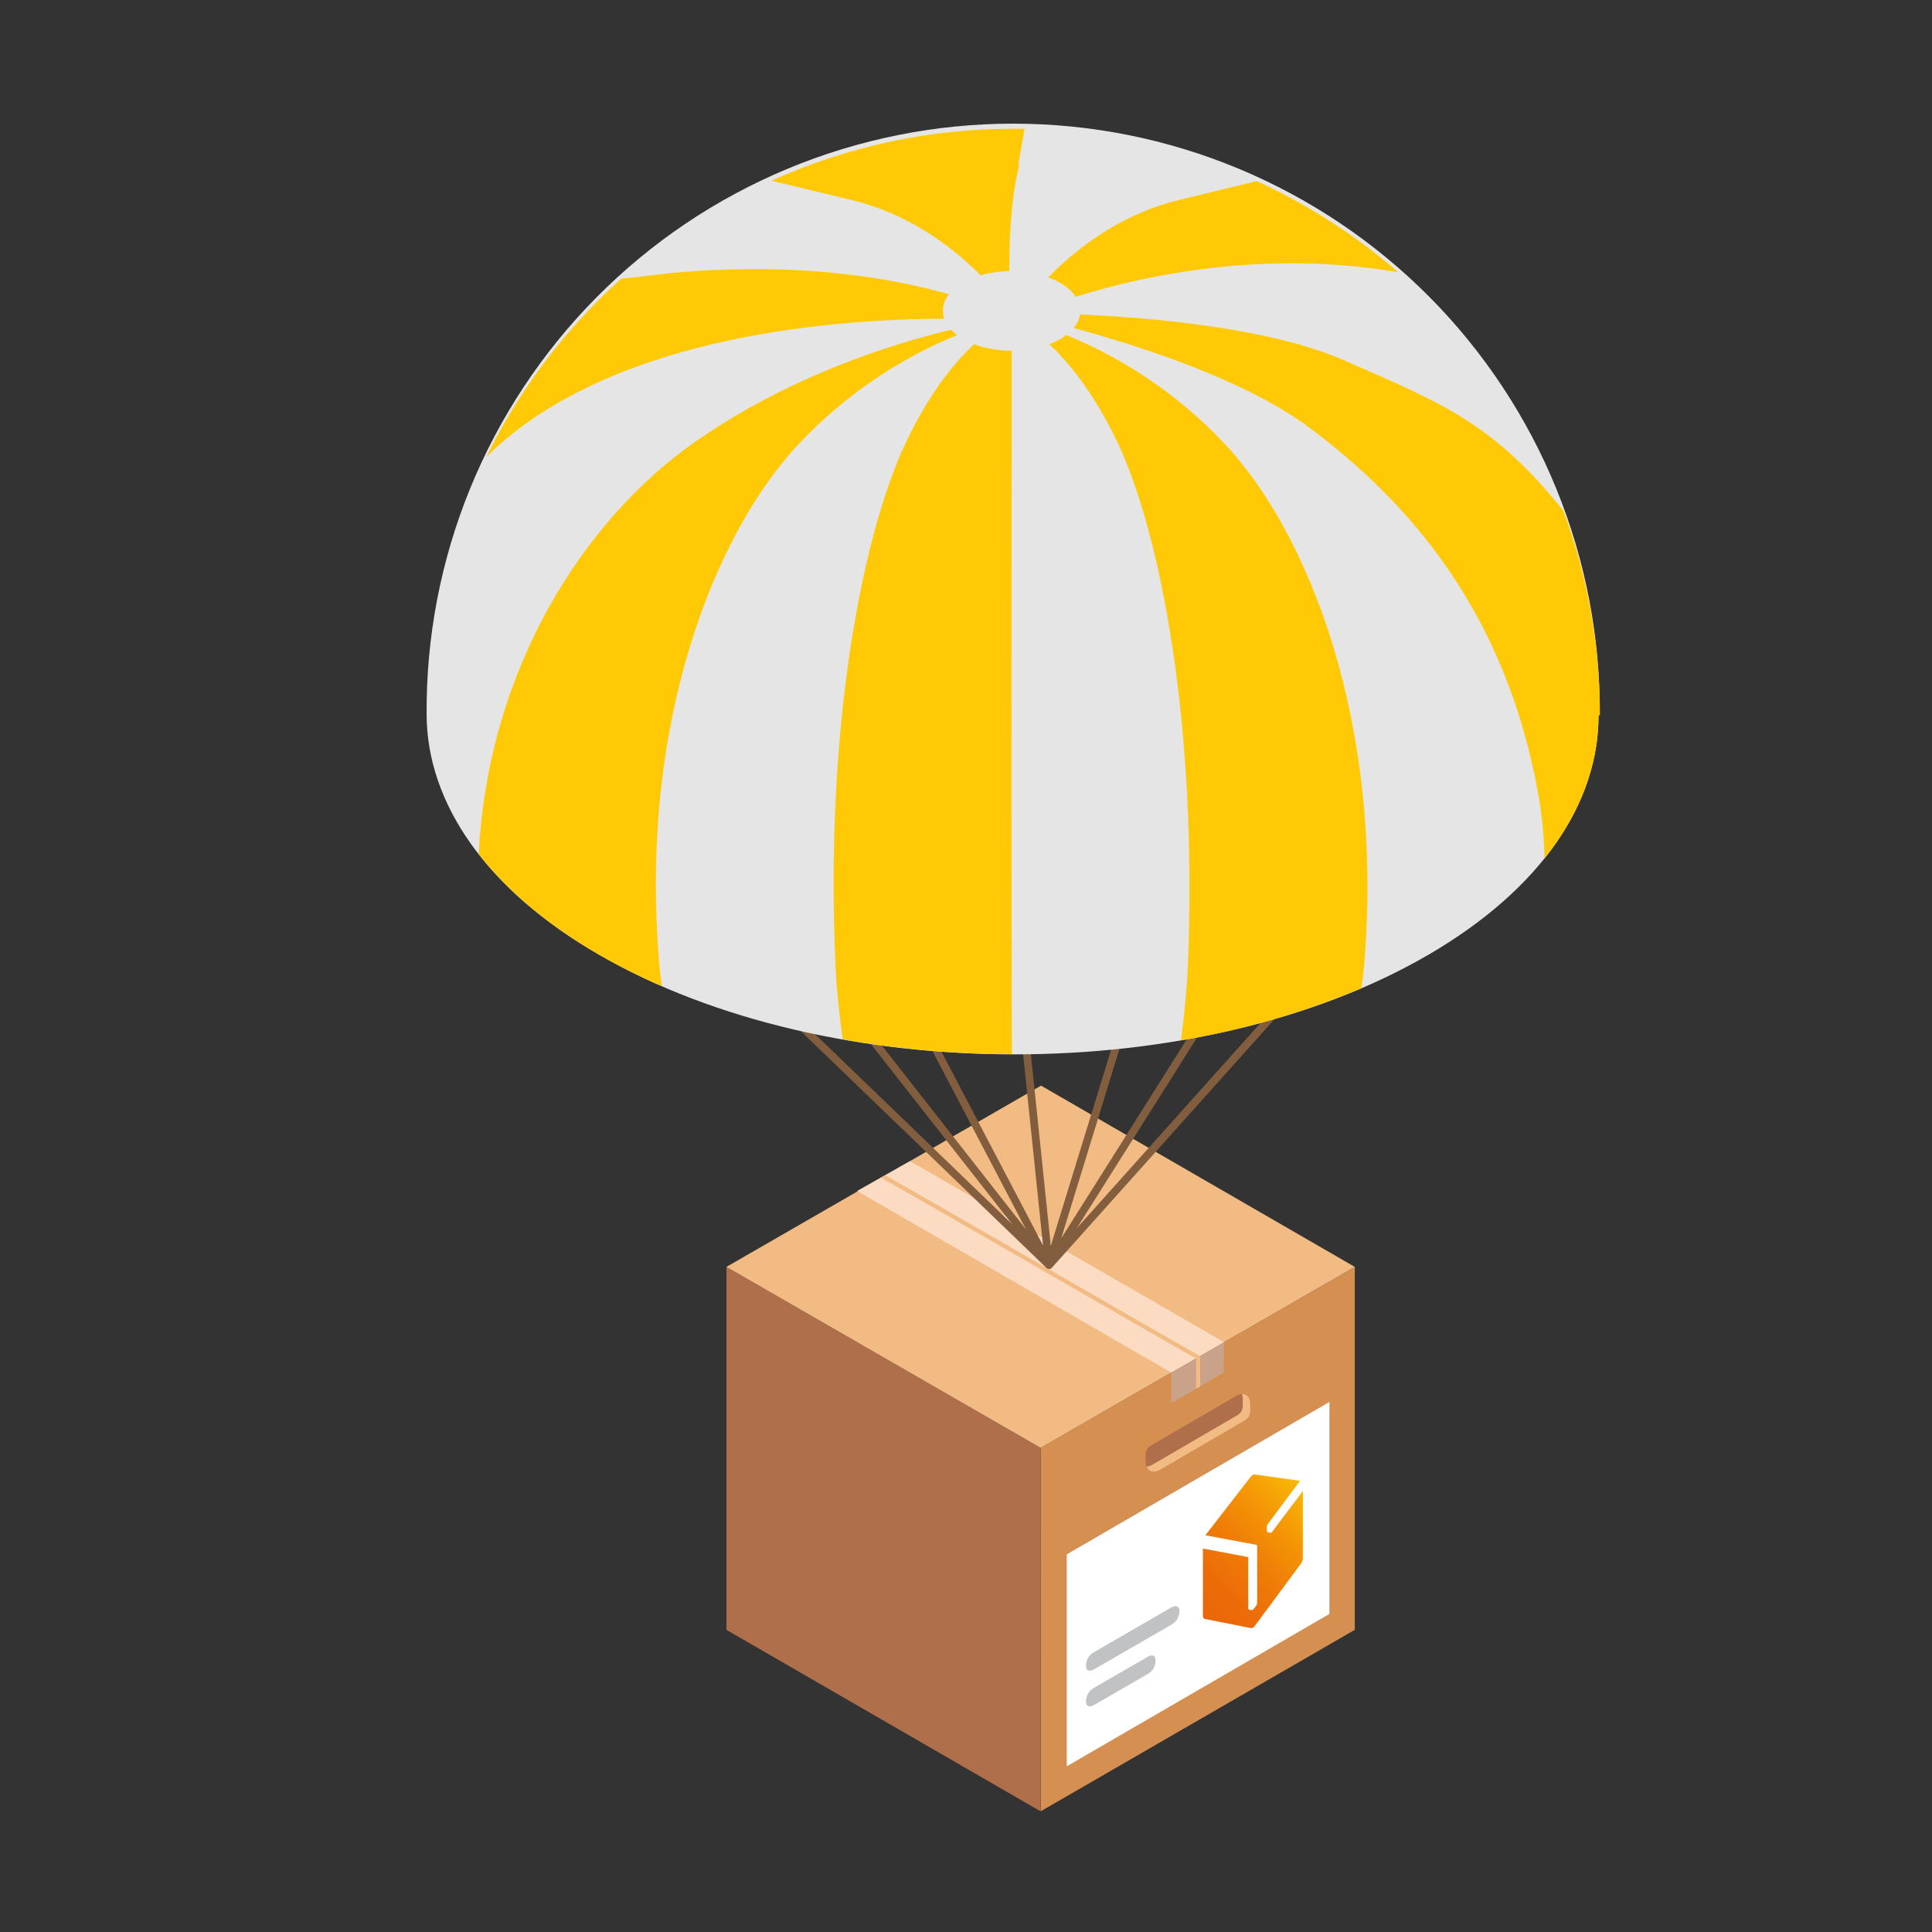
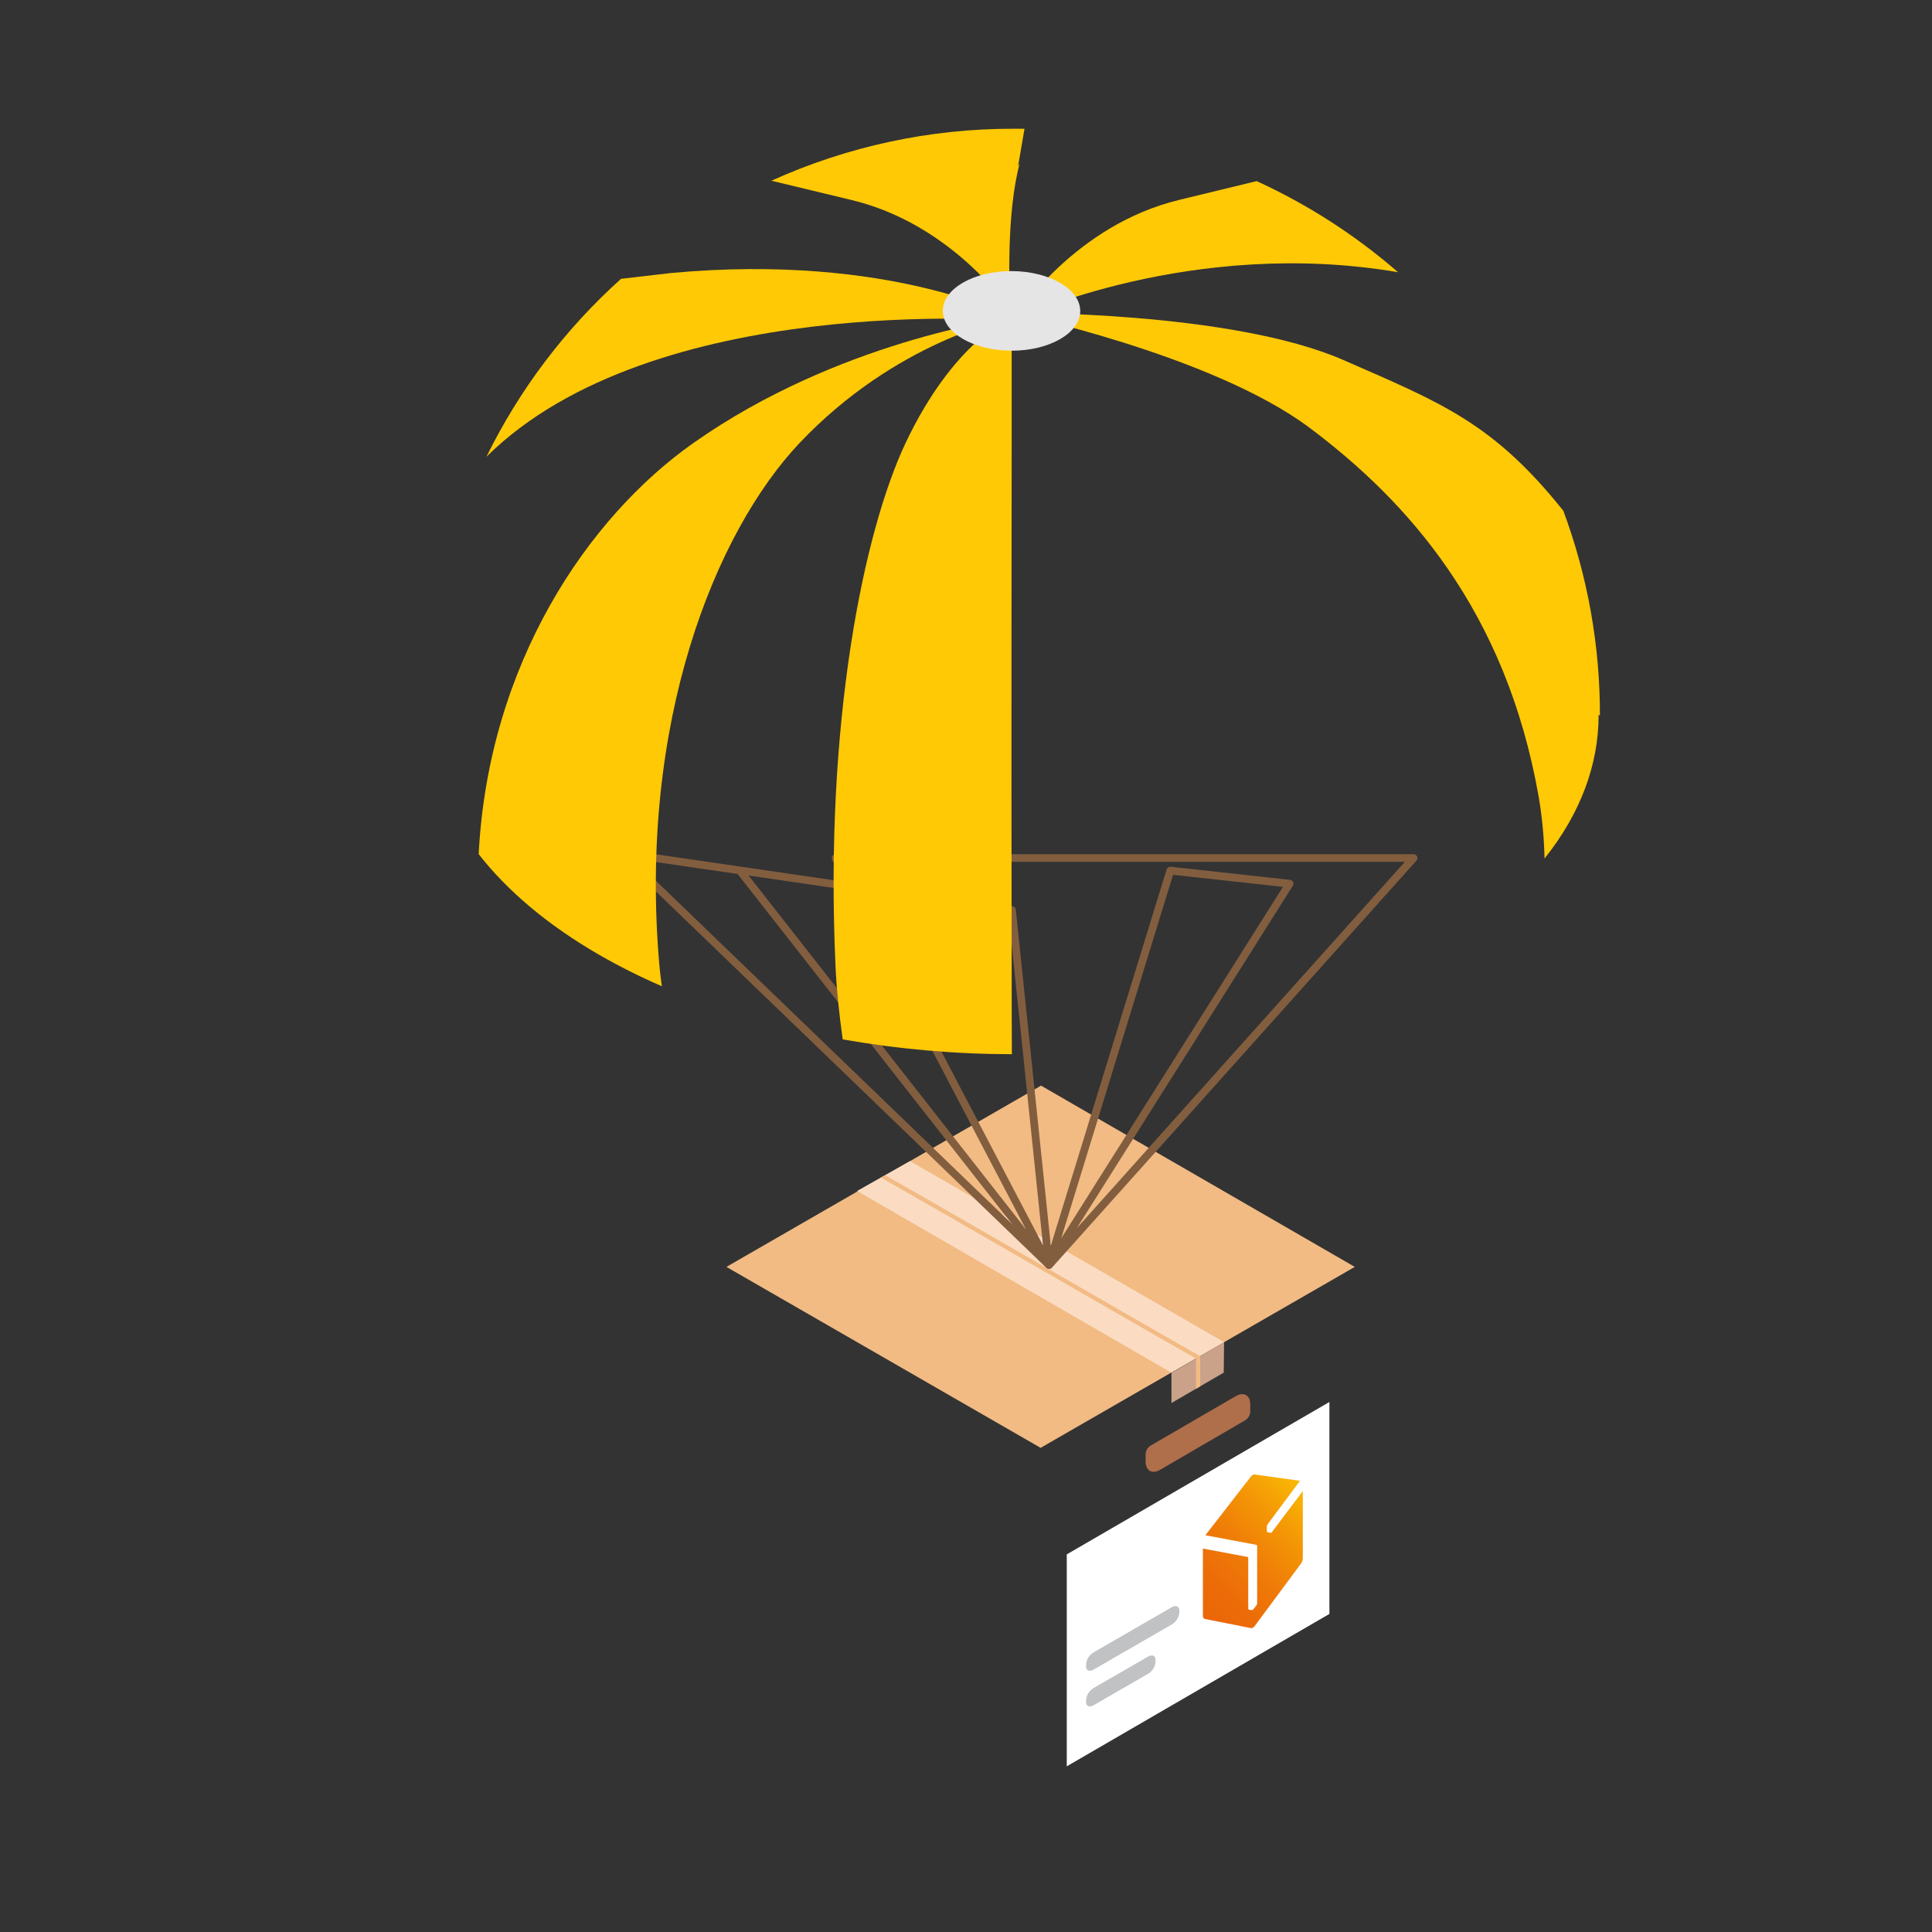
<svg xmlns="http://www.w3.org/2000/svg" width="500" height="500" viewBox="0 0 500 500" fill="none">
  <rect x="0" y="0" width="500" height="500" fill="#333333" stroke="none" />
-   <path d="M350.621 327.871L269.311 374.701L269.331 468.761L350.621 421.801V327.871Z" fill="#D59051" />
-   <path d="M188 327.871L269.31 374.701L269.29 468.761L212.2 435.781L188 421.801V327.871Z" fill="#AF6F4B" />
  <path d="M350.62 327.871L269.42 280.961L188 327.871L269.31 374.701L350.62 327.871Z" fill="#F2BB84" />
  <path d="M344.05 417.682L276.08 457.122V402.272L344.05 362.832V417.682Z" fill="white" />
  <path d="M329.211 396.45C329.171 396.52 329.101 396.58 329.031 396.63C328.951 396.67 328.871 396.69 328.781 396.69L328.081 396.55C328.021 396.53 327.961 396.48 327.931 396.42C327.881 396.35 327.861 396.27 327.851 396.18V395.12C327.851 394.9 327.921 394.68 328.051 394.5L336.441 383.23L324.671 381.59C324.501 381.59 324.341 381.63 324.201 381.72C324.021 381.83 323.861 381.97 323.731 382.13L311.951 397.32L325.131 399.8C325.261 399.8 325.351 399.97 325.351 400.16V414.89C325.341 415.11 325.261 415.32 325.131 415.5L324.421 416.43C324.361 416.51 324.281 416.57 324.201 416.62C324.141 416.67 324.051 416.7 323.971 416.69L323.261 416.58C323.141 416.58 323.041 416.41 323.041 416.23V403.14C323.041 403.14 323.041 403.06 323.011 403.03C322.991 403 322.961 402.97 322.921 402.95L311.311 400.76V418.18C311.311 418.57 311.521 418.93 311.781 418.98L323.781 421.36C323.941 421.36 324.101 421.32 324.241 421.23C324.421 421.13 324.581 420.99 324.711 420.82L336.711 404.63C336.981 404.24 337.141 403.78 337.171 403.3V385.88L329.211 396.45Z" fill="url(#paint0_linear_10204_1501)" />
  <path d="M303.22 420.431L283.02 432.091C281.94 432.711 281.07 432.351 281.07 431.271V430.701C281.13 430.071 281.34 429.461 281.68 428.931C282.02 428.401 282.48 427.951 283.02 427.631L303.22 415.961C304.3 415.341 305.22 415.711 305.22 416.791V417.321C305.16 417.961 304.95 418.581 304.6 419.121C304.25 419.661 303.78 420.111 303.22 420.431Z" fill="#C1C2C4" />
  <path d="M297.11 433.189L283.02 441.319C281.94 441.939 281.07 441.579 281.07 440.499V439.929C281.13 439.299 281.34 438.699 281.68 438.159C282.02 437.629 282.48 437.179 283.02 436.859L297.11 428.729C298.18 428.109 299.05 428.469 299.05 429.549V430.119C298.99 430.749 298.79 431.349 298.45 431.889C298.11 432.419 297.65 432.869 297.11 433.189Z" fill="#C1C2C4" />
  <path d="M322.33 367.519L300.23 380.39C298.17 381.59 296.48 380.619 296.48 378.229V376.319C296.5 375.889 296.63 375.469 296.84 375.089C297.06 374.709 297.35 374.389 297.72 374.159L319.82 361.319C321.88 360.119 323.57 361.089 323.57 363.479V365.319C323.55 365.759 323.43 366.189 323.21 366.569C323 366.949 322.69 367.279 322.33 367.519Z" fill="#AF6F4B" />
-   <path d="M321.391 360.779C321.551 361.199 321.621 361.639 321.621 362.089V364.009C321.601 364.439 321.471 364.859 321.261 365.239C321.041 365.609 320.751 365.929 320.381 366.169L298.281 379.039C297.811 379.329 297.271 379.509 296.711 379.539C297.231 380.919 298.611 381.329 300.231 380.389L322.331 367.519C322.691 367.279 322.991 366.959 323.211 366.589C323.421 366.209 323.551 365.799 323.581 365.359V363.439C323.581 361.699 322.681 360.729 321.401 360.779H321.391Z" fill="#F2BB84" />
  <path d="M316.79 347.35L235.5 300.5L221.82 308.22L303.12 355.22L316.79 347.35Z" fill="#FBDCC3" />
  <path d="M303.16 363.102L316.7 355.242L316.79 347.352L303.17 355.302V363.102H303.16Z" fill="#CAA289" />
  <path d="M310.611 358.771L309.531 359.431V351.601C299.801 346.081 284.191 337.081 269.091 328.371C253.991 319.661 237.671 310.261 227.961 304.761L229.081 304.141C238.791 309.641 254.391 318.641 269.631 327.431C284.871 336.221 300.631 345.311 310.331 350.811L310.611 350.971V358.771Z" fill="#F2BB84" />
  <path d="M271.469 328.381C271.469 328.381 271.419 328.381 271.409 328.381C271.409 328.381 271.339 328.381 271.309 328.371C271.129 328.341 270.959 328.261 270.829 328.141C270.779 328.101 270.739 328.051 270.699 328.001L190.879 226.181L153.759 220.761C153.209 220.681 152.839 220.171 152.919 219.631C152.999 219.081 153.509 218.701 154.049 218.791L218.349 228.181L215.389 222.531C215.229 222.221 215.239 221.851 215.419 221.551C215.599 221.251 215.929 221.071 216.279 221.071H365.839C366.229 221.071 366.589 221.301 366.749 221.661C366.909 222.021 366.839 222.441 366.579 222.731L272.249 328.061C272.249 328.061 272.189 328.131 272.159 328.151C272.109 328.191 272.049 328.231 271.989 328.271C271.849 328.351 271.679 328.391 271.509 328.391L271.469 328.381ZM220.769 228.511L262.039 234.531C262.489 234.601 262.839 234.961 262.889 235.421L271.949 322.391L301.919 225.011C302.059 224.551 302.519 224.261 302.989 224.311L333.839 227.701C334.179 227.741 334.479 227.951 334.629 228.261C334.779 228.571 334.759 228.941 334.579 229.231L278.679 317.841L363.579 223.041H217.909L220.779 228.521L220.769 228.511ZM221.919 230.701L269.929 322.291L260.979 236.401L221.919 230.701ZM303.589 226.391L274.639 320.481L332.029 229.521L303.589 226.401V226.391ZM193.729 226.581L265.499 318.131L219.479 230.341L193.729 226.581Z" fill="#825E3F" />
  <path d="M271.47 328.371C271.22 328.371 270.97 328.281 270.78 328.091L153.2 214.761C152.8 214.381 152.79 213.741 153.17 213.351C153.55 212.951 154.19 212.941 154.58 213.321L272.16 326.651C272.56 327.031 272.57 327.671 272.19 328.061C271.99 328.261 271.73 328.371 271.47 328.371Z" fill="#825E3F" />
-   <path d="M414.009 185.04C414.169 165 410.369 145.13 402.809 126.57C395.249 108.01 384.099 91.13 369.989 76.9C355.879 62.67 339.089 51.38 320.589 43.67C302.089 35.96 282.249 32 262.209 32C242.169 32 222.329 35.97 203.829 43.67C185.329 51.38 168.539 62.67 154.429 76.9C140.319 91.13 129.159 108.01 121.609 126.57C114.049 145.13 110.249 165 110.409 185.04C110.539 207.52 125.409 230.04 155.149 247.14C214.599 281.46 310.589 281.43 369.589 247.14C399.119 229.98 413.799 207.51 413.679 185.04H414.019H414.009Z" fill="#E5E5E5" />
  <path d="M262.161 82.989L261.941 82.229C261.941 82.229 230.521 65.419 173.721 70.649L160.721 72.159C146.271 85.149 134.451 100.779 125.881 118.219C169.091 75.389 262.161 82.989 262.161 82.989Z" fill="#FFC905" />
  <path d="M262.45 81.569C262.45 81.569 262.12 81.069 261.5 80.199C261.5 81.069 261.58 81.569 261.58 81.569H262.45Z" fill="#FFC905" />
  <path d="M263.901 42.261L263.471 43.06L265.141 33.321H262.211C240.631 33.291 219.301 37.88 199.641 46.77L220.401 51.77C243.541 57.321 257.821 75.121 261.501 80.201C261.201 74.891 260.411 55.211 263.901 42.261Z" fill="#FFC905" />
  <path d="M361.819 70.451C350.809 60.881 338.489 52.941 325.219 46.871C320.679 47.991 314.269 49.541 305.219 51.721C278.129 58.241 263.169 81.571 263.169 81.571L262.609 83.571L263.669 82.271C263.669 82.271 308.359 61.321 361.819 70.451Z" fill="#FFC905" />
  <path d="M347.7 93.188C318.54 80.418 261.9 80.948 261.9 80.948C261.9 80.948 313.56 91.718 338.9 110.698C364.24 129.678 389.72 157.948 398.21 206.188C399.11 211.478 399.61 216.828 399.72 222.188C409.1 210.458 413.72 197.768 413.72 185.078H414.06C414.08 167.028 410.88 149.128 404.6 132.208C386.37 109.378 372.94 104.238 347.7 93.188Z" fill="#FFC905" />
-   <path d="M305.63 269.248C321.66 266.588 337.32 262.068 352.3 255.778C352.62 253.778 352.86 251.848 353.02 249.998C358.34 186.868 338.46 137.598 316.75 114.648C291.92 88.408 263.39 82.538 261.82 82.238C262.59 82.538 276.82 88.408 289.27 114.648C300.13 137.648 310.01 186.868 307.41 249.998C307.18 255.638 306.56 262.148 305.63 269.248Z" fill="#FFC905" />
  <path d="M261.821 249.998C261.701 186.878 261.821 137.598 261.821 114.648V82.238C261.041 82.538 246.821 88.408 234.361 114.648C223.511 137.648 213.361 186.878 216.231 249.998C216.471 255.548 217.111 261.998 218.091 268.998C232.551 271.528 247.191 272.808 261.871 272.828C261.821 264.318 261.821 256.558 261.821 249.998Z" fill="#FFC905" />
  <path d="M170.661 249.998C165.111 186.888 185.211 137.598 206.931 114.648C231.761 88.408 260.291 82.538 261.821 82.238C259.451 82.548 216.681 88.418 179.451 114.648C152.051 133.948 126.401 171.908 123.881 221.048C131.261 230.508 141.671 239.378 155.121 247.138C160.351 250.138 165.751 252.838 171.291 255.238C171.031 253.418 170.821 251.658 170.661 249.998Z" fill="#FFC905" />
  <path d="M279.56 80.51C279.58 74.82 271.63 70.19 261.81 70.16C251.99 70.13 244.02 74.72 244 80.41C243.98 86.1 251.93 90.73 261.75 90.76C271.57 90.79 279.54 86.2 279.56 80.51Z" fill="#E5E5E5" />
  <defs>
    <linearGradient id="paint0_linear_10204_1501" x1="309.531" y1="415.73" x2="339.701" y2="386.47" gradientUnits="userSpaceOnUse">
      <stop stop-color="#EB6608" />
      <stop offset="0.19" stop-color="#EC6C08" />
      <stop offset="0.44" stop-color="#EF7C07" />
      <stop offset="0.72" stop-color="#F49706" />
      <stop offset="1" stop-color="#FABA05" />
    </linearGradient>
  </defs>
</svg>